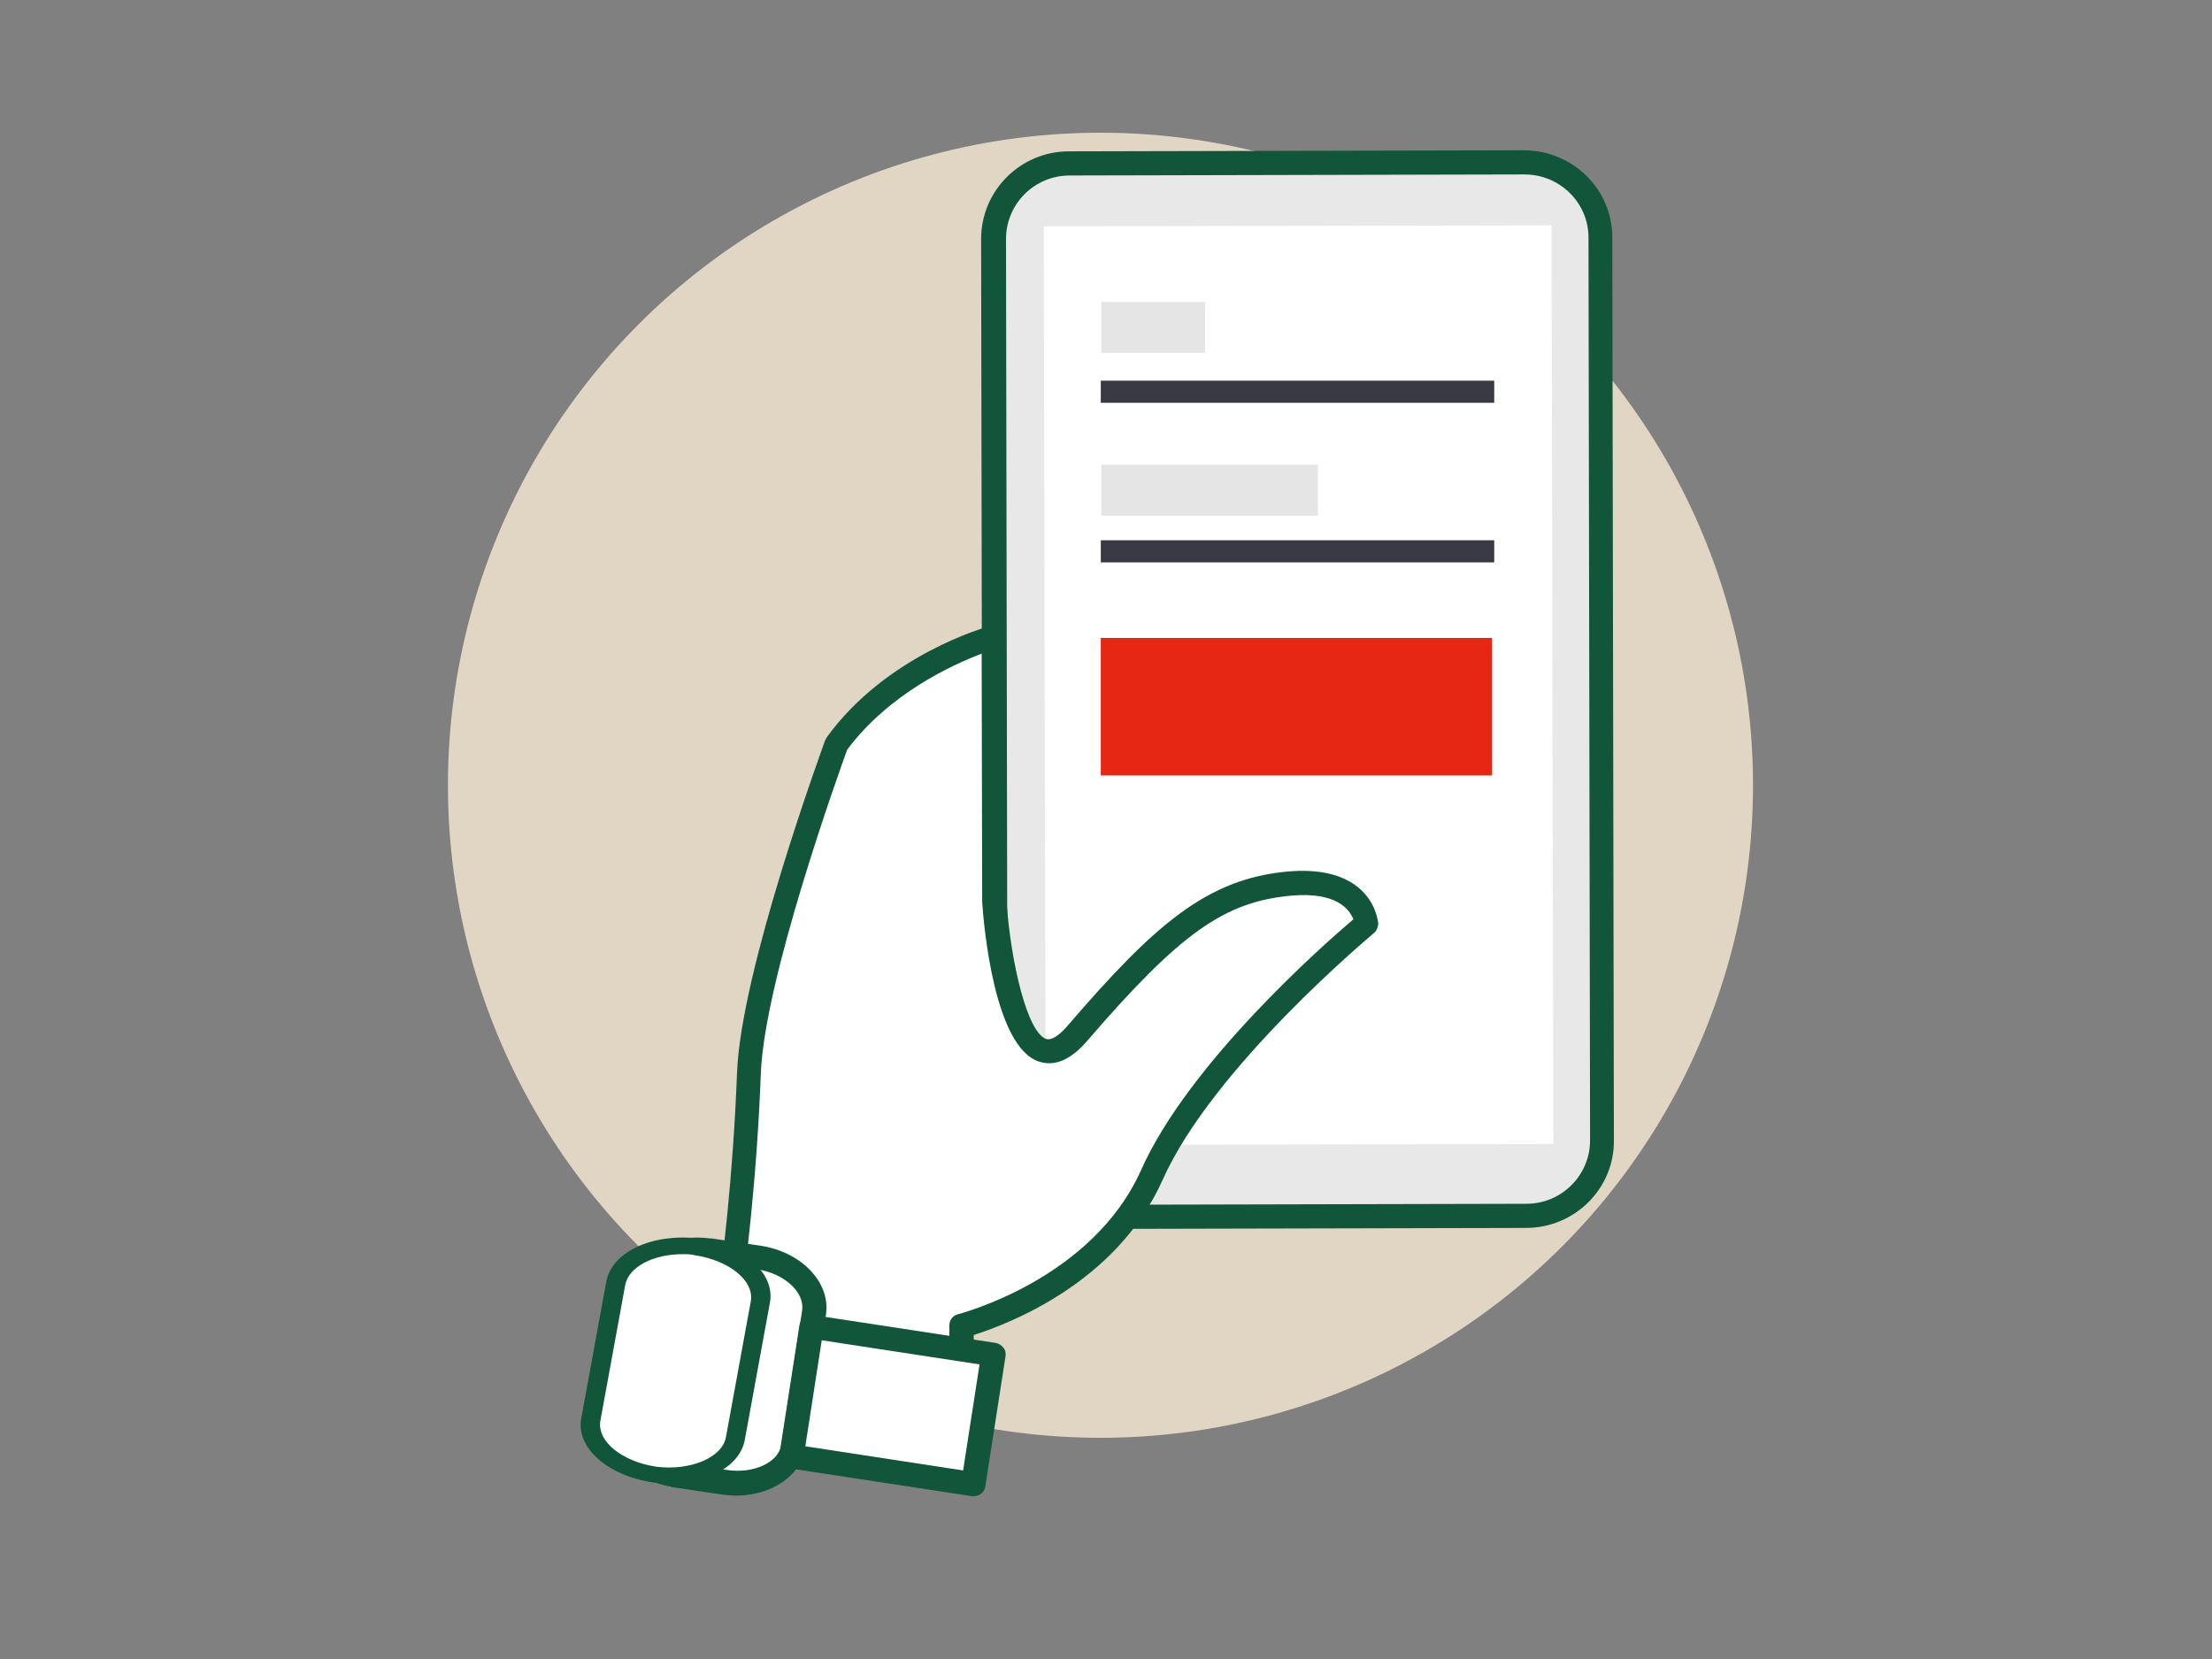
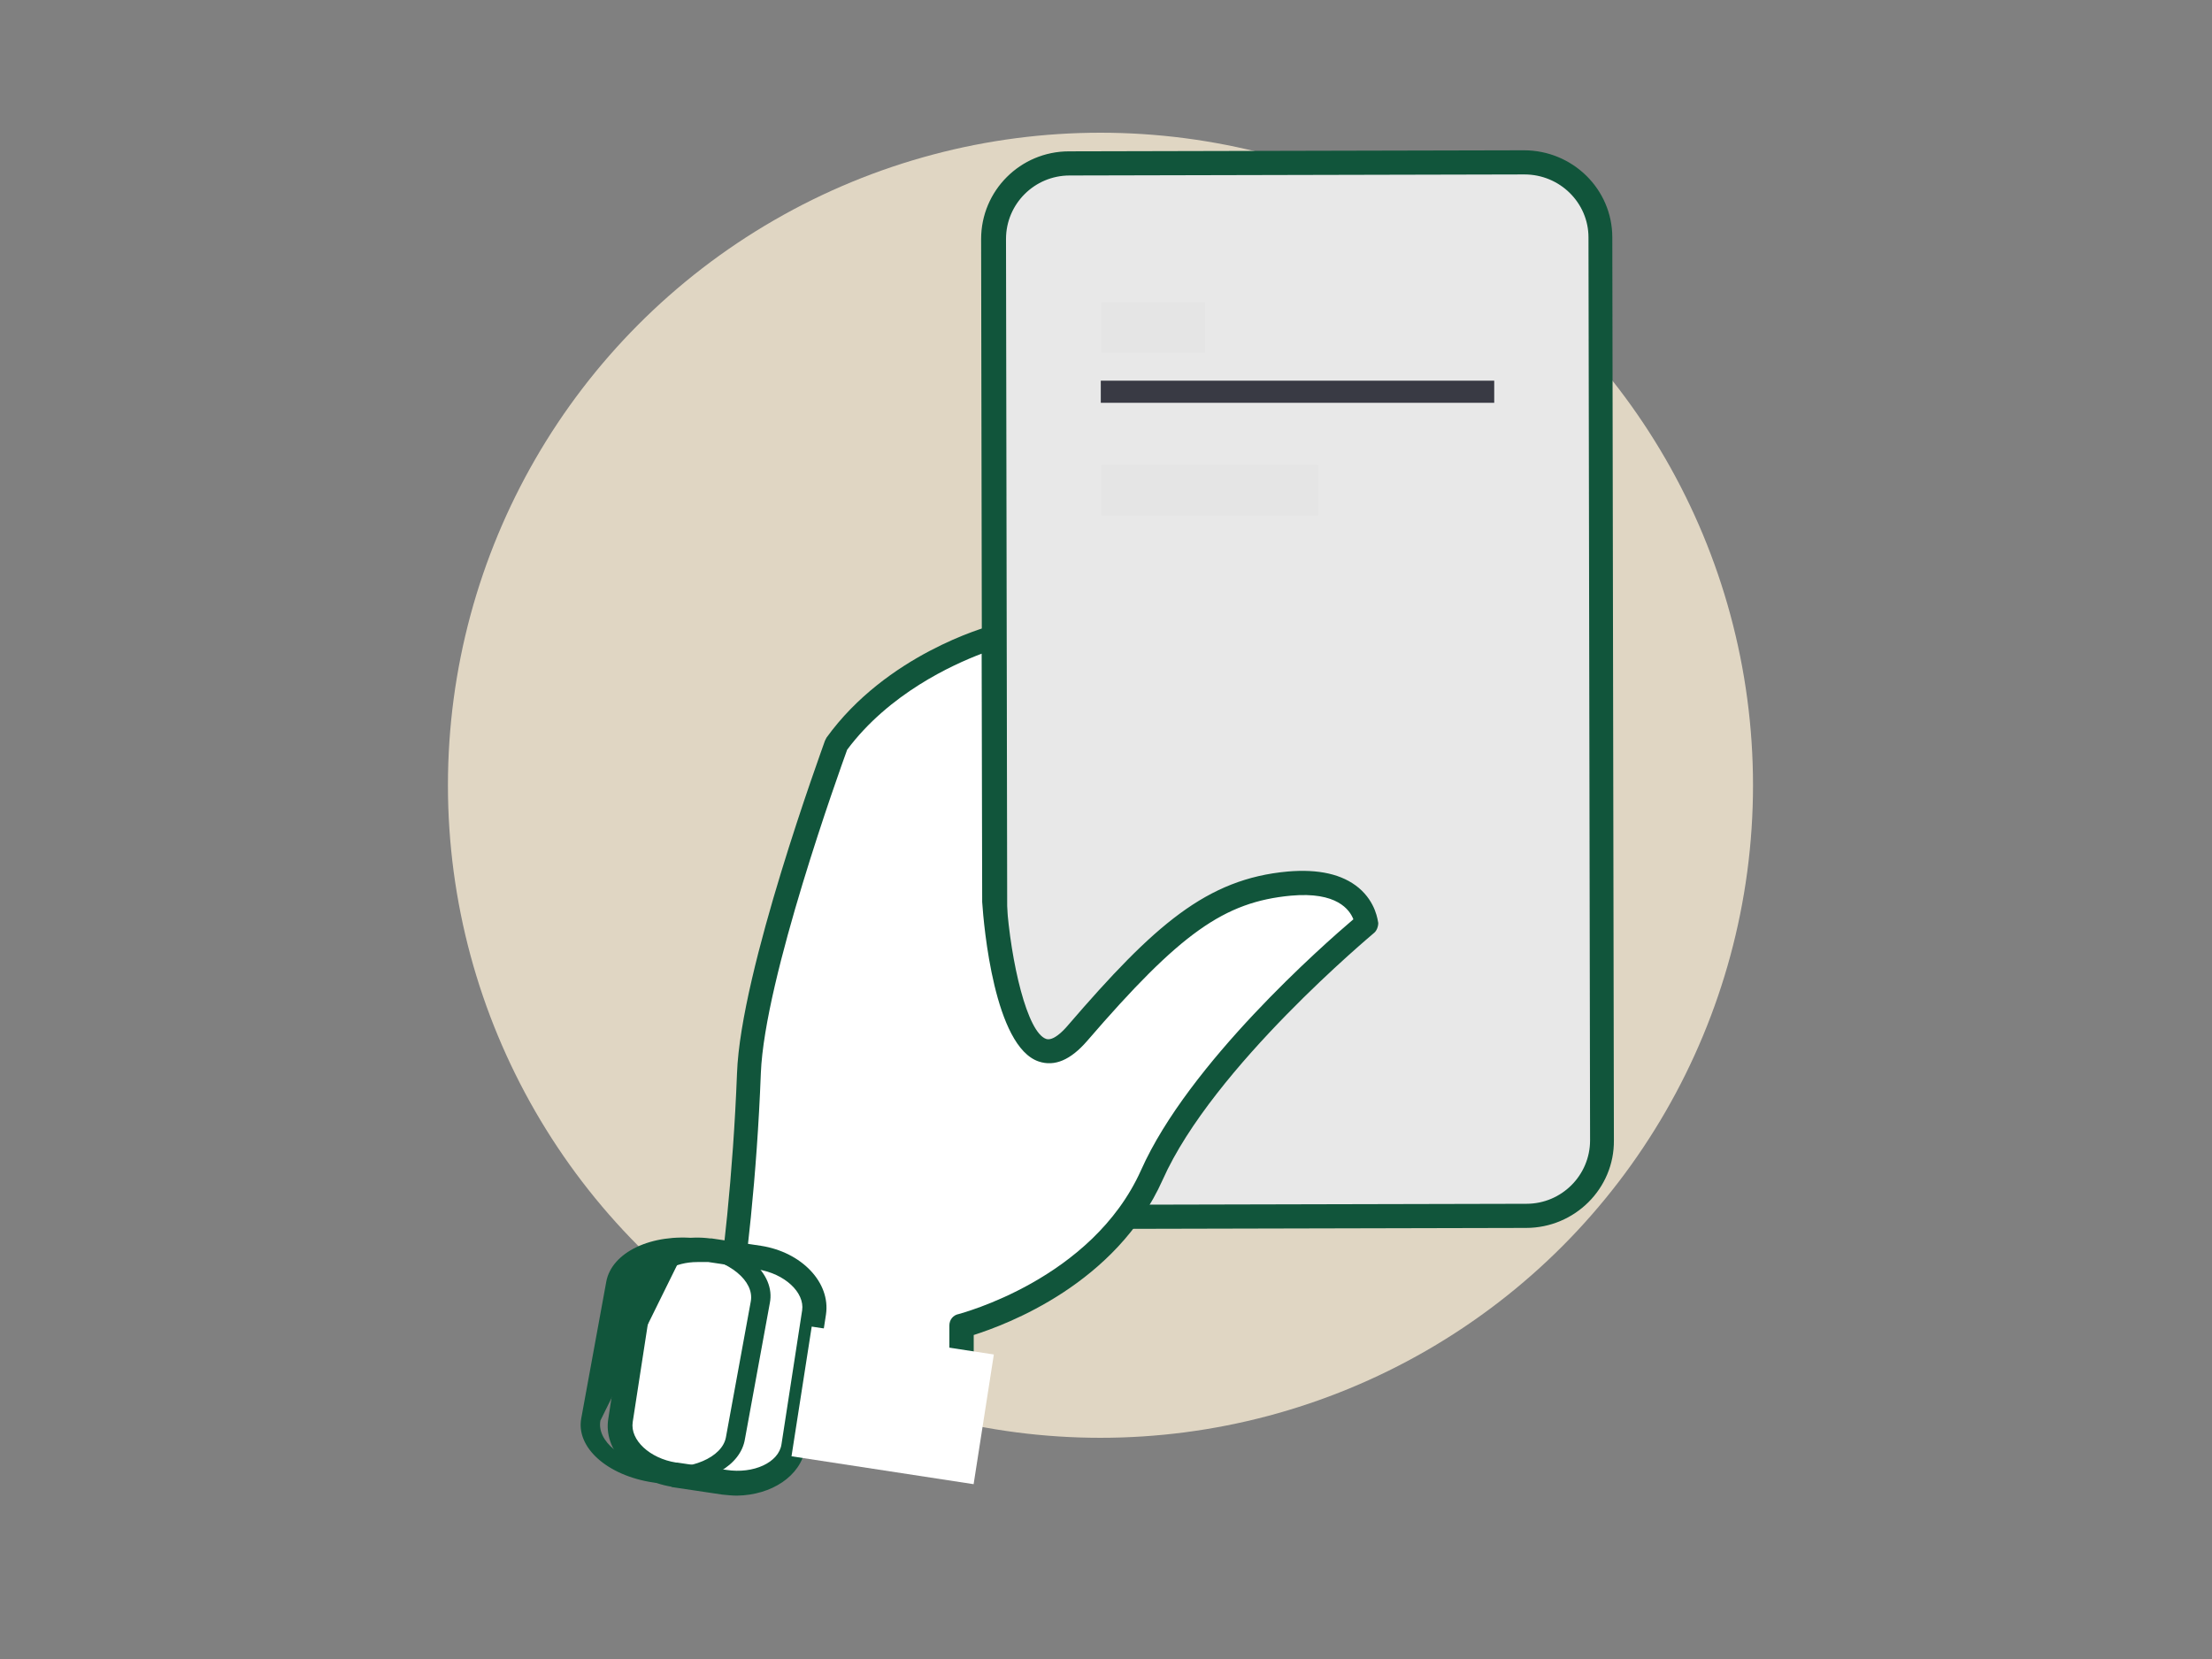
<svg xmlns="http://www.w3.org/2000/svg" width="200" height="150" viewBox="0 0 200 150" fill="none">
  <rect x="0" y="0" width="200" height="150" fill="#808080" stroke="none" />
  <circle cx="99.5" cy="71" r="59" fill="#E0D6C3" />
  <path d="M140.368 109.932L94.454 110.027C92.013 110.027 90.002 108.034 89.954 105.614L89.763 19.237C89.763 16.816 91.773 14.823 94.215 14.775L140.129 14.68C142.571 14.68 144.582 16.674 144.629 19.094L144.821 105.471C144.869 107.939 142.858 109.932 140.368 109.932Z" fill="#E8E8E8" />
  <path d="M137.975 111.024L96.848 111.119C92.444 111.119 88.853 107.607 88.853 103.241L88.709 21.61C88.709 17.243 92.252 13.684 96.657 13.684L137.783 13.589C142.188 13.589 145.778 17.101 145.778 21.467L145.922 103.098C145.97 107.465 142.379 111.024 137.975 111.024ZM96.705 15.867C93.545 15.867 90.959 18.43 90.959 21.61L91.103 103.241C91.103 106.373 93.688 108.936 96.896 108.936L138.022 108.841C141.182 108.841 143.768 106.278 143.768 103.098L143.624 21.467C143.624 18.335 141.039 15.772 137.831 15.772L96.705 15.867Z" fill="#11553B" />
-   <path d="M140.288 20.379L94.374 20.467L94.535 103.522L140.449 103.434L140.288 20.379Z" fill="white" />
  <path d="M86.938 129.391V119.994C86.938 119.994 99.434 116.956 104.126 106.373C108.818 95.789 123.516 83.64 123.516 83.64C123.516 83.64 123.228 79.368 116.574 79.985C109.919 80.602 105.562 84.067 97.423 93.511C91.199 100.725 89.906 81.599 89.906 81.599L89.858 57.679C89.858 57.679 80.857 60.099 75.591 67.408C75.591 67.408 68.026 87.911 67.691 97.118C66.973 116.055 63.861 129.438 63.861 129.438" fill="white" />
  <path d="M63.909 130.53C63.813 130.53 63.765 130.53 63.67 130.483C63.095 130.34 62.712 129.771 62.856 129.154C62.904 129.011 65.92 115.628 66.638 97.023C66.973 87.769 74.298 67.835 74.586 66.981C74.633 66.886 74.681 66.791 74.729 66.697C80.139 59.198 89.188 56.682 89.571 56.587C89.906 56.493 90.241 56.587 90.529 56.777C90.816 56.967 90.959 57.299 90.959 57.632L91.007 81.504C91.39 87.009 92.874 93.369 94.598 93.939C95.221 94.128 96.082 93.274 96.561 92.704C104.365 83.64 109.105 79.463 116.43 78.799C119.207 78.561 121.361 79.036 122.845 80.27C124.425 81.599 124.569 83.26 124.617 83.45C124.617 83.782 124.473 84.162 124.234 84.352C124.09 84.494 109.679 96.454 105.131 106.658C100.918 116.102 91.007 119.757 88.039 120.706V129.249C88.039 129.866 87.56 130.34 86.938 130.34C86.315 130.34 85.837 129.866 85.837 129.249V119.852C85.837 119.329 86.172 118.902 86.698 118.807C86.794 118.76 98.716 115.723 103.168 105.803C107.477 96.122 119.686 85.396 122.367 83.118C122.032 82.263 120.882 80.602 116.717 80.982C110.685 81.551 106.711 84.352 98.285 94.128C96.8 95.837 95.364 96.454 93.928 95.979C89.906 94.65 88.949 83.735 88.805 81.551L88.757 59.103C86.124 60.1 80.379 62.71 76.596 67.788C75.926 69.639 69.128 88.481 68.793 97.023C68.074 115.865 64.962 129.438 64.962 129.581C64.867 130.15 64.388 130.53 63.909 130.53Z" fill="#11553B" />
  <path d="M73.58 118.713L71.713 130.815C71.378 133.045 68.553 134.517 65.489 134.042L61.036 133.378C60.989 133.378 60.941 133.378 60.941 133.378C57.924 132.856 55.77 130.672 56.105 128.442L57.972 116.34C58.307 114.109 61.036 112.685 64.1 113.112C64.148 113.112 64.196 113.112 64.196 113.112L68.649 113.777C71.713 114.251 73.915 116.434 73.58 118.713Z" fill="white" />
  <path d="M66.638 135.229C66.207 135.229 65.776 135.181 65.297 135.134L60.845 134.469C60.797 134.469 60.749 134.469 60.701 134.422C57.063 133.805 54.525 131.1 55.004 128.252L56.871 116.15C57.302 113.302 60.51 111.499 64.196 111.973C64.244 111.973 64.292 111.973 64.34 111.973L68.792 112.638C72.479 113.207 75.112 115.96 74.681 118.855L72.814 130.957C72.383 133.473 69.75 135.181 66.638 135.229ZM63.047 114.109C61.036 114.109 59.265 115.106 59.073 116.482L57.206 128.584C56.967 130.198 58.738 131.859 61.132 132.239C61.18 132.239 61.18 132.239 61.228 132.239L65.68 132.903C68.122 133.283 70.42 132.239 70.66 130.578L72.527 118.475C72.766 116.862 70.947 115.153 68.505 114.773L64.053 114.109C64.005 114.109 63.957 114.109 63.957 114.109C63.622 114.109 63.334 114.109 63.047 114.109Z" fill="#11553B" />
-   <path d="M68.793 117.716L66.542 130.008C66.111 132.286 62.856 133.71 59.217 133.33C55.626 132.808 53.041 130.578 53.424 128.347L55.674 116.055C56.105 113.777 59.361 112.353 62.999 112.733C66.59 113.255 69.175 115.485 68.793 117.716Z" fill="white" />
-   <path d="M60.51 134.137C60.031 134.137 59.552 134.09 59.074 134.042C54.908 133.425 52.036 130.862 52.562 128.205L54.812 115.912C55.291 113.207 58.93 111.499 63.095 111.973C67.26 112.59 70.133 115.153 69.606 117.811L67.356 130.103C66.973 132.523 64.053 134.137 60.51 134.137ZM61.707 113.397C59.074 113.397 56.871 114.536 56.536 116.15L54.286 128.442C53.951 130.293 56.201 132.144 59.361 132.618C62.473 132.998 65.297 131.764 65.633 129.961L67.883 117.668C68.218 115.818 65.968 113.967 62.808 113.492C62.473 113.397 62.09 113.397 61.707 113.397Z" fill="#11553B" />
+   <path d="M60.51 134.137C60.031 134.137 59.552 134.09 59.074 134.042C54.908 133.425 52.036 130.862 52.562 128.205L54.812 115.912C55.291 113.207 58.93 111.499 63.095 111.973C67.26 112.59 70.133 115.153 69.606 117.811L67.356 130.103C66.973 132.523 64.053 134.137 60.51 134.137ZM61.707 113.397L54.286 128.442C53.951 130.293 56.201 132.144 59.361 132.618C62.473 132.998 65.297 131.764 65.633 129.961L67.883 117.668C68.218 115.818 65.968 113.967 62.808 113.492C62.473 113.397 62.09 113.397 61.707 113.397Z" fill="#11553B" />
  <path d="M89.859 122.467L73.392 119.945L71.565 131.671L88.031 134.193L89.859 122.467Z" fill="white" />
-   <path d="M88.039 135.276C87.991 135.276 87.943 135.276 87.847 135.276L71.378 132.761C71.091 132.713 70.851 132.571 70.66 132.333C70.468 132.096 70.42 131.811 70.468 131.527L72.287 119.804C72.383 119.187 72.958 118.807 73.532 118.902L90.002 121.418C90.289 121.465 90.529 121.608 90.72 121.845C90.912 122.082 90.96 122.367 90.912 122.652L89.092 134.374C89.044 134.896 88.566 135.276 88.039 135.276ZM72.814 130.767L87.081 132.95L88.566 123.364L74.298 121.18L72.814 130.767Z" fill="#11553B" />
-   <path d="M134.91 57.679H99.529V70.114H134.91V57.679Z" fill="#E52713" />
-   <path d="M99.529 49.848H135.102" stroke="#393A44" stroke-width="2" stroke-miterlimit="10" />
  <path d="M99.529 35.42H135.102" stroke="#393A44" stroke-width="2" stroke-miterlimit="10" />
  <path d="M108.961 27.305H99.577V31.908H108.961V27.305Z" fill="#E5E5E5" />
  <path d="M119.159 42.017H99.577V46.621H119.159V42.017Z" fill="#E5E5E5" />
</svg>